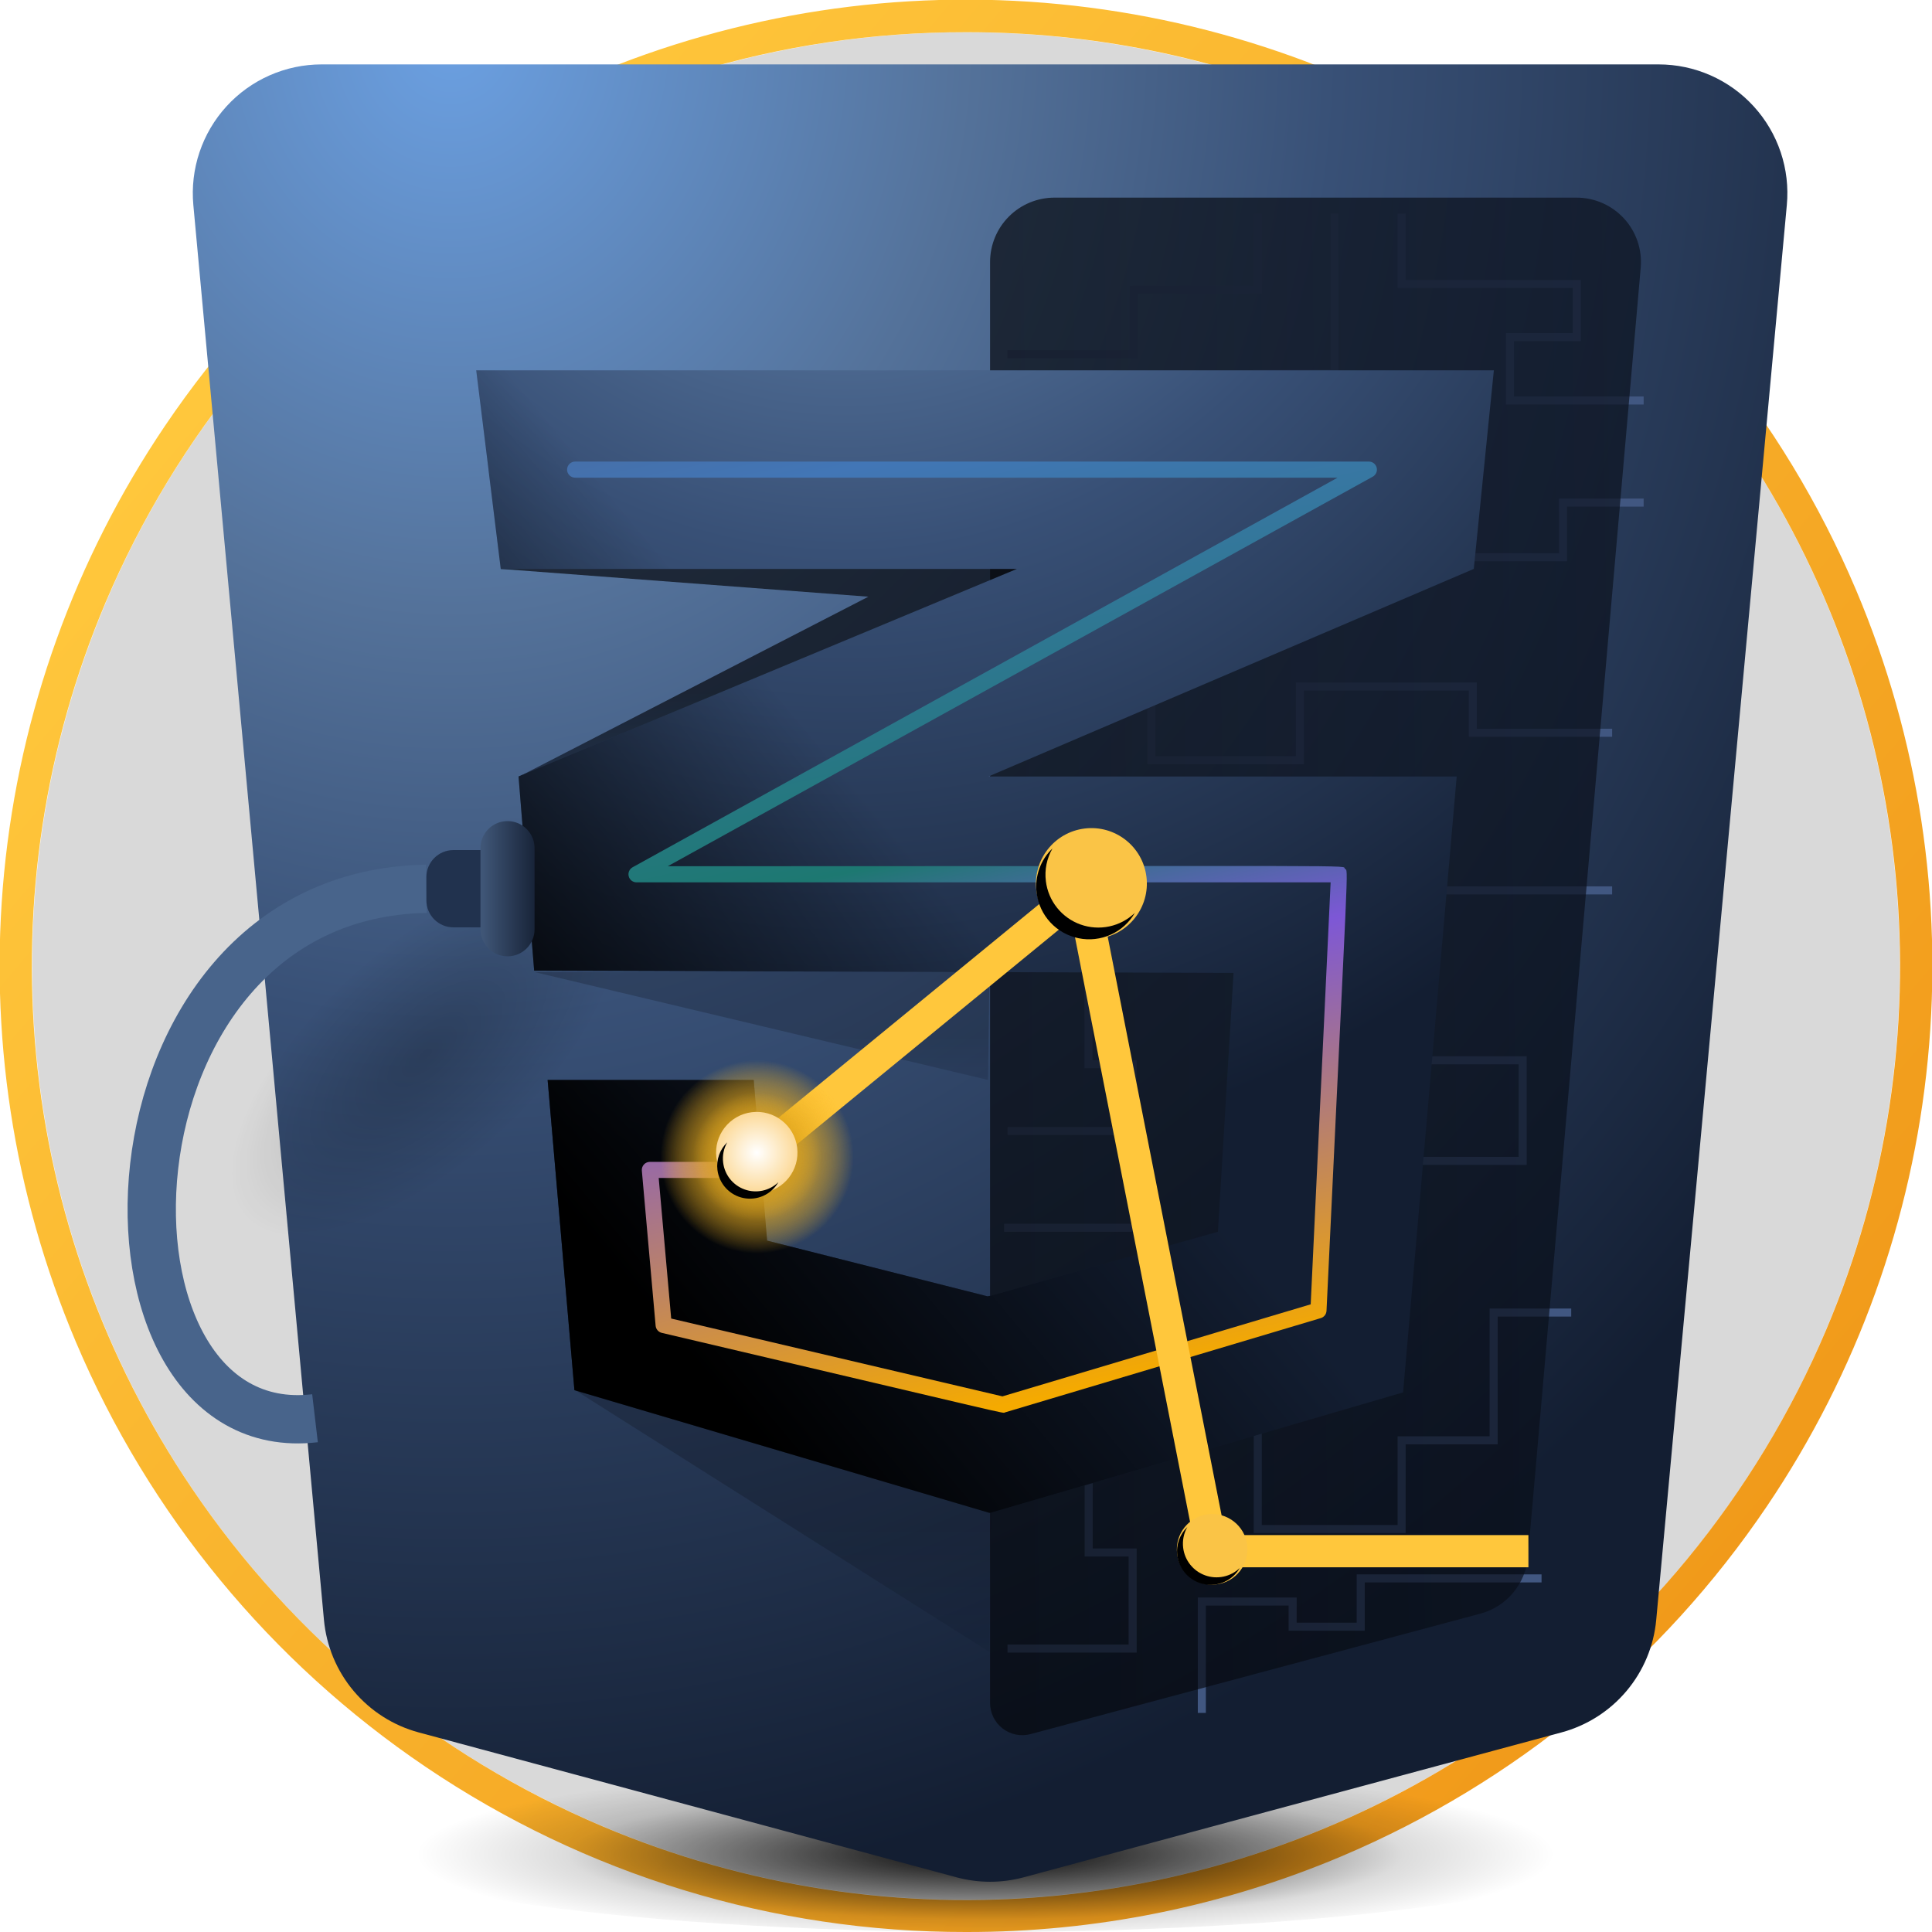
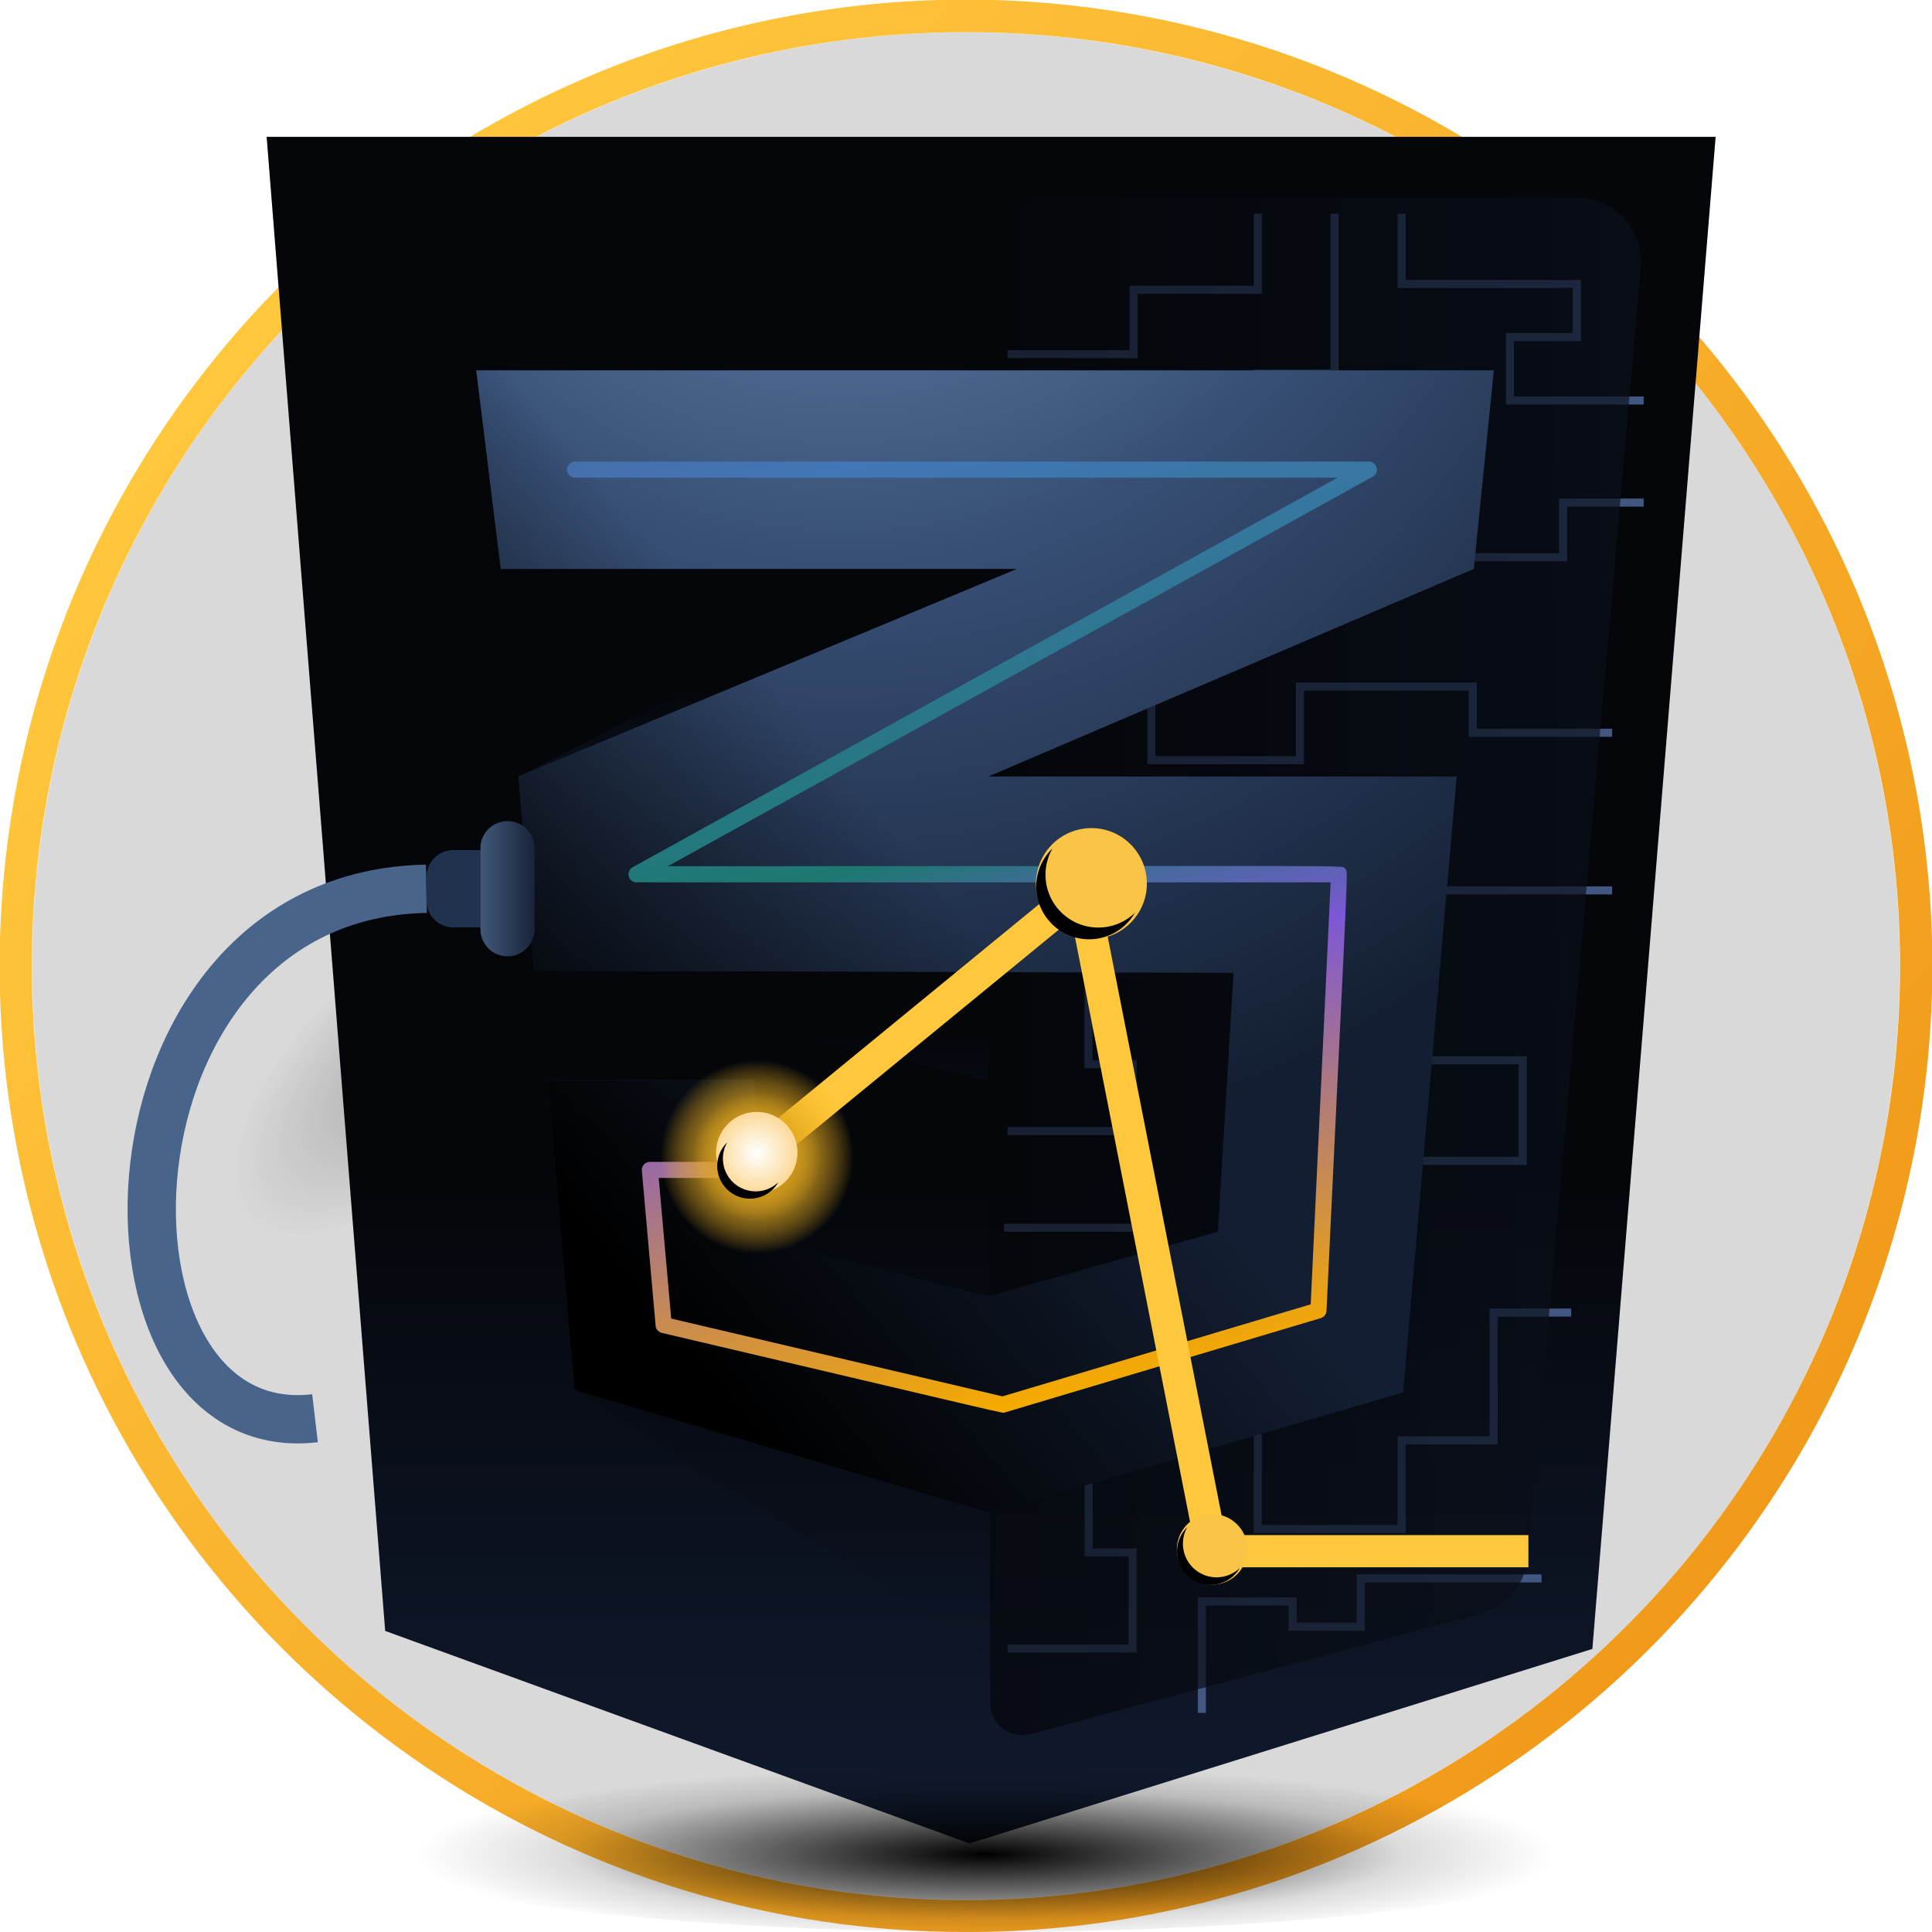
<svg xmlns="http://www.w3.org/2000/svg" width="120" height="120" viewBox="0 0 120 120" fill="none">
  <g clip-path="url(#clip0_1251_13246)">
    <path d="M60 2C71.471 2 82.685 5.402 92.223 11.775C101.761 18.148 109.195 27.206 113.585 37.804C117.975 48.403 119.123 60.064 116.886 71.315C114.648 82.566 109.124 92.901 101.012 101.012C92.901 109.124 82.566 114.648 71.315 116.886C60.064 119.123 48.403 117.975 37.804 113.585C27.206 109.195 18.148 101.761 11.775 92.223C5.402 82.685 2 71.471 2 60C2 44.617 8.111 29.865 18.988 18.988C29.865 8.111 44.617 2 60 2V2Z" fill="black" fill-opacity="0.15" />
    <path d="M60 120C48.044 120.019 36.358 116.45 26.453 109.753C16.806 103.241 9.255 94.07 4.714 83.353C0.823 74.159 -0.709 64.138 0.257 54.201C1.223 44.264 4.657 34.726 10.246 26.453C16.759 16.806 25.929 9.255 36.646 4.715C45.84 0.824 55.861 -0.708 65.798 0.258C75.735 1.224 85.273 4.658 93.546 10.247C103.193 16.759 110.744 25.93 115.284 36.647C119.175 45.842 120.707 55.862 119.741 65.799C118.775 75.736 115.341 85.274 109.752 93.547C103.24 103.194 94.069 110.746 83.352 115.286C75.964 118.412 68.022 120.016 60 120ZM60 2C48.443 1.981 37.145 5.432 27.571 11.905C18.246 18.2 10.946 27.064 6.557 37.423C2.796 46.31 1.316 55.997 2.25 65.602C3.184 75.207 6.503 84.427 11.905 92.423C18.2 101.748 27.064 109.048 37.423 113.437C46.31 117.198 55.997 118.679 65.602 117.745C75.207 116.811 84.427 113.492 92.423 108.089C101.748 101.794 109.047 92.93 113.437 82.571C117.198 73.684 118.678 63.997 117.744 54.392C116.81 44.787 113.491 35.568 108.089 27.571C101.794 18.247 92.93 10.947 82.571 6.558C75.43 3.536 67.754 1.986 60 2Z" fill="url(#paint0_linear_1251_13246)" />
    <path d="M16.561 8.5L23.925 101.3L60.218 114.5L98.906 102.417L106.561 8.5H16.561Z" fill="url(#paint1_linear_1251_13246)" />
    <path d="M61.203 120C84.399 120 103.203 117.09 103.203 113.5C103.203 109.91 84.399 107 61.203 107C38.007 107 19.203 109.91 19.203 113.5C19.203 117.09 38.007 120 61.203 120Z" fill="url(#paint2_radial_1251_13246)" />
-     <path d="M102.871 100.615C102.721 102.242 102.077 103.783 101.024 105.033C99.972 106.282 98.563 107.179 96.985 107.604L63.576 116.604C62.214 116.971 60.779 116.971 59.416 116.604L26.007 107.604C24.43 107.179 23.02 106.282 21.968 105.032C20.916 103.783 20.271 102.241 20.121 100.614L12.009 12.735C11.907 11.627 12.037 10.51 12.391 9.455C12.745 8.401 13.315 7.431 14.065 6.609C14.814 5.787 15.727 5.131 16.745 4.681C17.763 4.232 18.863 4 19.975 4H103.017C104.13 4 105.23 4.232 106.248 4.681C107.266 5.131 108.179 5.787 108.928 6.609C109.678 7.431 110.248 8.401 110.602 9.455C110.956 10.51 111.086 11.627 110.983 12.735L102.871 100.615Z" fill="url(#paint3_radial_1251_13246)" />
    <path opacity="0.217" d="M31.117 70.695C37.479 64.967 40.539 57.994 37.952 55.121C35.365 52.248 28.111 54.562 21.749 60.291C15.388 66.019 12.328 72.991 14.914 75.864C17.501 78.737 24.755 76.423 31.117 70.695Z" fill="url(#paint4_radial_1251_13246)" />
    <path opacity="0.216" d="M33.203 60.377L61.367 67.077L61.459 60.287L33.203 60.377Z" fill="url(#paint5_linear_1251_13246)" />
    <path opacity="0.216" d="M35.722 86.346L61.459 102.609L61.578 91.076L38.146 82.3L35.722 86.346Z" fill="url(#paint6_linear_1251_13246)" />
    <path opacity="0.685" d="M31.103 35.337L53.937 37.062L32.257 48.228L38.724 49.855L67.703 34.581L38.724 31.855L31.103 35.337Z" fill="url(#paint7_linear_1251_13246)" />
    <path d="M97.591 81.525H92.772V89.461H87.057V94.97H78.122V88.248" stroke="#415781" stroke-width="0.5" stroke-miterlimit="10" />
    <path d="M62.459 55.304H67.608V66.098H70.35V70.249H62.578" stroke="#415781" stroke-width="0.5" stroke-miterlimit="10" />
    <path d="M62.578 89.461H67.619V96.428H70.35V102.395H62.578" stroke="#415781" stroke-width="0.5" stroke-miterlimit="10" />
    <path d="M62.367 76.258H71.602V81.525H82.893V72.104H94.575V65.856H87.058V55.304H100.132" stroke="#415781" stroke-width="0.5" stroke-miterlimit="10" />
    <path d="M82.892 13.275V23.192H78.122V31.218H87.057V34.61H97.084V31.217H102.09" stroke="#415781" stroke-width="0.5" stroke-miterlimit="10" />
    <path d="M62.578 22H70.414V18H78.123V13.275" stroke="#415781" stroke-width="0.5" stroke-miterlimit="10" />
    <path d="M102.091 24.875H93.786V20.939H97.939V17.639H87.058V13.275" stroke="#415781" stroke-width="0.5" stroke-miterlimit="10" />
    <path d="M62.578 40.143H71.514V47.219H80.74V42.643H91.478V45.513H100.133" stroke="#415781" stroke-width="0.5" stroke-miterlimit="10" />
    <path d="M74.648 106.392V99.475H80.288V101.037H84.517V98.037H95.748" stroke="#415781" stroke-width="0.5" stroke-miterlimit="10" />
    <path opacity="0.674" d="M65.495 12.275C64.434 12.275 63.417 12.697 62.667 13.447C61.916 14.197 61.495 15.214 61.495 16.275V105.775C61.495 106.082 61.566 106.385 61.701 106.66C61.837 106.935 62.034 107.175 62.277 107.362C62.521 107.549 62.804 107.677 63.105 107.737C63.405 107.797 63.716 107.787 64.012 107.707L91.95 100.226C92.743 100.014 93.451 99.563 93.979 98.934C94.507 98.305 94.829 97.529 94.9 96.711L101.908 16.624C101.957 16.072 101.889 15.515 101.711 14.99C101.533 14.465 101.248 13.982 100.873 13.573C100.498 13.165 100.043 12.838 99.535 12.614C99.027 12.391 98.479 12.275 97.924 12.275H65.495Z" fill="url(#paint8_linear_1251_13246)" />
    <path d="M61.46 93.956V93.969L35.678 86.346L34.014 67.078H46.814L47.646 77.058L61.346 80.518L61.463 80.485V80.5L75.647 76.507L76.618 60.428L45.398 60.328L33.178 60.287L32.208 48.227L61.459 36.046L63.164 35.336H31.103L30.342 29.185V29.156L29.578 23H92.786L91.539 35.336L61.459 48.2L61.387 48.231H90.478L87.149 86.484L61.506 93.97L61.46 93.956Z" fill="url(#paint9_radial_1251_13246)" />
    <path d="M61.46 93.956V93.969L35.678 86.346L34.014 67.078H46.814L47.646 77.058L61.346 80.518L61.463 80.485V80.5L75.647 76.507L76.618 60.428L45.398 60.328L33.178 60.287L32.208 48.227L61.459 36.046L63.164 35.336H31.103L30.342 29.185V29.156L29.578 23H92.786L91.778 32.988C91.706 33.699 91.445 34.379 91.021 34.955C90.598 35.531 90.028 35.983 89.37 36.264L61.459 48.2L61.387 48.231H90.478L87.149 86.484L61.506 93.97L61.46 93.956Z" fill="url(#paint10_linear_1251_13246)" />
    <path d="M35.722 29.669C35.59 29.669 35.462 29.616 35.369 29.523C35.275 29.429 35.222 29.302 35.222 29.169C35.222 29.036 35.275 28.909 35.369 28.815C35.462 28.722 35.59 28.669 35.722 28.669H85.022C85.133 28.669 85.241 28.706 85.329 28.773C85.417 28.841 85.479 28.936 85.507 29.044C85.535 29.151 85.526 29.265 85.482 29.367C85.438 29.469 85.361 29.553 85.264 29.607L41.475 53.803C86.113 53.803 83.304 53.717 83.534 53.958C83.764 54.199 83.761 52.437 82.392 81.414C82.387 81.517 82.351 81.617 82.287 81.699C82.223 81.78 82.135 81.84 82.036 81.87L62.422 87.727C62.222 87.786 63.638 88.081 41.109 82.788C41.006 82.764 40.913 82.709 40.844 82.629C40.774 82.55 40.732 82.45 40.722 82.345L39.866 72.71C39.86 72.641 39.868 72.571 39.891 72.505C39.913 72.439 39.949 72.379 39.996 72.328C40.043 72.276 40.1 72.236 40.164 72.208C40.228 72.18 40.297 72.166 40.366 72.166H46.432C46.565 72.166 46.692 72.219 46.786 72.312C46.88 72.406 46.932 72.533 46.932 72.666C46.932 72.799 46.88 72.926 46.786 73.019C46.692 73.113 46.565 73.166 46.432 73.166H40.913L41.689 81.897L62.263 86.731L81.41 81.014L82.648 54.804H39.536C39.425 54.804 39.317 54.767 39.229 54.7C39.142 54.632 39.079 54.536 39.051 54.429C39.023 54.321 39.032 54.208 39.076 54.106C39.12 54.004 39.197 53.919 39.294 53.866L83.081 29.669H35.722Z" fill="url(#paint11_linear_1251_13246)" />
    <path d="M94.933 96.346L75.295 96.347L67.209 55.266L47.041 71.794" stroke="#FFC73C" stroke-width="2" stroke-miterlimit="10" />
    <path style="mix-blend-mode:overlay" d="M52.979 71.12C52.575 67.831 49.581 65.493 46.292 65.896C43.003 66.3 40.664 69.294 41.068 72.583C41.472 75.872 44.466 78.211 47.755 77.807C51.044 77.403 53.383 74.409 52.979 71.12Z" fill="url(#paint12_radial_1251_13246)" />
    <path style="mix-blend-mode:overlay" d="M52.979 71.12C52.575 67.831 49.581 65.493 46.292 65.896C43.003 66.3 40.664 69.294 41.068 72.583C41.472 75.872 44.466 78.211 47.755 77.807C51.044 77.403 53.383 74.409 52.979 71.12Z" fill="url(#paint13_radial_1251_13246)" />
    <path style="mix-blend-mode:overlay" d="M50.993 71.364C50.724 69.172 48.728 67.612 46.536 67.882C44.343 68.151 42.784 70.147 43.053 72.339C43.322 74.532 45.318 76.091 47.511 75.822C49.703 75.553 51.263 73.557 50.993 71.364Z" fill="url(#paint14_radial_1251_13246)" />
    <g filter="url(#filter0_d_1251_13246)">
      <path d="M49.514 71.282C49.344 69.896 48.083 68.911 46.697 69.081C45.311 69.251 44.325 70.512 44.496 71.898C44.666 73.284 45.927 74.269 47.313 74.099C48.699 73.929 49.684 72.668 49.514 71.282Z" fill="url(#paint15_radial_1251_13246)" />
    </g>
    <path d="M48.341 73.437C48.128 73.806 47.804 74.098 47.415 74.273C47.026 74.448 46.592 74.496 46.174 74.411C45.757 74.326 45.376 74.111 45.087 73.798C44.798 73.485 44.614 73.089 44.562 72.666C44.523 72.352 44.557 72.034 44.663 71.736C44.768 71.439 44.942 71.17 45.171 70.952C44.951 71.333 44.861 71.775 44.917 72.212C44.962 72.586 45.112 72.941 45.347 73.235C45.583 73.529 45.895 73.752 46.251 73.879C46.605 74.007 46.989 74.032 47.358 73.954C47.727 73.876 48.066 73.696 48.339 73.436L48.341 73.437Z" fill="black" />
    <path d="M71.208 54.461C70.977 52.572 69.258 51.229 67.369 51.461C65.481 51.693 64.138 53.412 64.37 55.3C64.602 57.189 66.32 58.532 68.209 58.3C70.097 58.068 71.44 56.349 71.208 54.461Z" fill="#FAC446" />
    <path d="M70.486 56.704C70.142 57.299 69.619 57.771 68.992 58.053C68.365 58.336 67.665 58.414 66.992 58.276C66.318 58.139 65.704 57.794 65.237 57.289C64.77 56.785 64.474 56.146 64.389 55.464C64.325 54.958 64.381 54.444 64.552 53.963C64.722 53.483 65.004 53.049 65.373 52.697C65.017 53.312 64.872 54.026 64.961 54.731C65.035 55.336 65.275 55.908 65.656 56.383C66.036 56.858 66.541 57.218 67.115 57.423C67.688 57.627 68.307 57.668 68.903 57.541C69.498 57.414 70.046 57.124 70.486 56.703L70.486 56.704Z" fill="black" />
    <path d="M77.465 95.965C77.318 94.763 76.224 93.908 75.022 94.055C73.819 94.203 72.965 95.297 73.112 96.499C73.26 97.701 74.354 98.556 75.556 98.409C76.758 98.261 77.613 97.167 77.465 95.965Z" fill="#FAC446" />
    <path d="M77.004 97.394C76.785 97.773 76.452 98.073 76.053 98.252C75.654 98.432 75.209 98.481 74.78 98.394C74.351 98.306 73.961 98.087 73.664 97.765C73.367 97.444 73.178 97.037 73.125 96.603C73.084 96.281 73.12 95.954 73.228 95.649C73.337 95.343 73.516 95.068 73.75 94.844C73.524 95.235 73.433 95.689 73.489 96.137C73.536 96.522 73.689 96.885 73.931 97.187C74.173 97.49 74.494 97.719 74.859 97.849C75.223 97.98 75.617 98.006 75.996 97.925C76.374 97.845 76.723 97.661 77.003 97.393L77.004 97.394Z" fill="black" />
    <path d="M26.485 55.204C5.431 55.572 4.753 89.835 19.566 88.089" stroke="#48648B" stroke-width="3" stroke-miterlimit="10" />
    <path d="M31.523 55.92V54.48C31.523 53.552 30.771 52.8 29.843 52.8H28.163C27.235 52.8 26.483 53.552 26.483 54.48V55.92C26.483 56.848 27.235 57.6 28.163 57.6H29.843C30.771 57.6 31.523 56.848 31.523 55.92Z" fill="#21324E" />
    <path d="M33.203 57.72V52.68C33.203 51.752 32.451 51 31.523 51C30.595 51 29.843 51.752 29.843 52.68V57.72C29.843 58.648 30.595 59.4 31.523 59.4C32.451 59.4 33.203 58.648 33.203 57.72Z" fill="url(#paint16_linear_1251_13246)" />
  </g>
  <defs>
    <filter id="filter0_d_1251_13246" x="39.49" y="64.075" width="15.029" height="15.029" filterUnits="userSpaceOnUse" color-interpolation-filters="sRGB">
      <feFlood flood-opacity="0" result="BackgroundImageFix" />
      <feColorMatrix in="SourceAlpha" type="matrix" values="0 0 0 0 0 0 0 0 0 0 0 0 0 0 0 0 0 0 127 0" result="hardAlpha" />
      <feOffset />
      <feGaussianBlur stdDeviation="2.493" />
      <feColorMatrix type="matrix" values="0 0 0 0 0.976 0 0 0 0 0.698 0 0 0 0 0.173 0 0 0 1 0" />
      <feBlend mode="normal" in2="BackgroundImageFix" result="effect1_dropShadow_1251_13246" />
      <feBlend mode="normal" in="SourceGraphic" in2="effect1_dropShadow_1251_13246" result="shape" />
    </filter>
    <linearGradient id="paint0_linear_1251_13246" x1="109.098" y1="95.395" x2="17.877" y2="17.723" gradientUnits="userSpaceOnUse">
      <stop stop-color="#F19A1A" />
      <stop offset="1" stop-color="#FFC73C" />
    </linearGradient>
    <linearGradient id="paint1_linear_1251_13246" x1="61.561" y1="73.69" x2="61.561" y2="114.5" gradientUnits="userSpaceOnUse">
      <stop stop-color="#04060A" />
      <stop offset="1" stop-color="#111B30" />
    </linearGradient>
    <radialGradient id="paint2_radial_1251_13246" cx="0" cy="0" r="1" gradientUnits="userSpaceOnUse" gradientTransform="translate(61.203 115.177) scale(35.532 5.499)">
      <stop />
      <stop offset="0.734" stop-opacity="0.137" />
      <stop offset="1" stop-opacity="0" />
    </radialGradient>
    <radialGradient id="paint3_radial_1251_13246" cx="0" cy="0" r="1" gradientUnits="userSpaceOnUse" gradientTransform="translate(28.317 1.291) scale(103.895 118.41)">
      <stop stop-color="#6BA0E2" />
      <stop offset="0.305" stop-color="#54729A" />
      <stop offset="0.526" stop-color="#385076" />
      <stop offset="1" stop-color="#131E32" />
    </radialGradient>
    <radialGradient id="paint4_radial_1251_13246" cx="0" cy="0" r="1" gradientUnits="userSpaceOnUse" gradientTransform="translate(26.433 65.493) rotate(-42) scale(15.128 6.832)">
      <stop />
      <stop offset="1" stop-opacity="0" />
    </radialGradient>
    <linearGradient id="paint5_linear_1251_13246" x1="47.331" y1="64.463" x2="47.331" y2="67.077" gradientUnits="userSpaceOnUse">
      <stop stop-color="#04060A" />
      <stop offset="1" stop-color="#111B30" />
    </linearGradient>
    <linearGradient id="paint6_linear_1251_13246" x1="48.65" y1="94.79" x2="48.65" y2="102.609" gradientUnits="userSpaceOnUse">
      <stop stop-color="#04060A" />
      <stop offset="1" stop-color="#111B30" />
    </linearGradient>
    <linearGradient id="paint7_linear_1251_13246" x1="49.403" y1="42.925" x2="49.403" y2="49.855" gradientUnits="userSpaceOnUse">
      <stop stop-color="#04060A" />
      <stop offset="1" stop-color="#111B30" />
    </linearGradient>
    <linearGradient id="paint8_linear_1251_13246" x1="61.495" y1="74.064" x2="146.284" y2="73.088" gradientUnits="userSpaceOnUse">
      <stop stop-color="#04060A" />
      <stop offset="1" stop-color="#111B30" />
    </linearGradient>
    <radialGradient id="paint9_radial_1251_13246" cx="0" cy="0" r="1" gradientUnits="userSpaceOnUse" gradientTransform="translate(52.459 -8.156) scale(71.994 80.835)">
      <stop stop-color="#6BA0E2" />
      <stop offset="0.305" stop-color="#54729A" />
      <stop offset="0.526" stop-color="#385076" />
      <stop offset="1" stop-color="#131E32" />
    </radialGradient>
    <linearGradient id="paint10_linear_1251_13246" x1="39.944" y1="80.841" x2="63.456" y2="61.209" gradientUnits="userSpaceOnUse">
      <stop />
      <stop offset="1" stop-opacity="0" />
    </linearGradient>
    <linearGradient id="paint11_linear_1251_13246" x1="48.2" y1="10.886" x2="64.782" y2="86.786" gradientUnits="userSpaceOnUse">
      <stop stop-color="#51587E" />
      <stop offset="0.241" stop-color="#4276B6" />
      <stop offset="0.557" stop-color="#1D7871" />
      <stop offset="0.675" stop-color="#7D57D6" />
      <stop offset="1" stop-color="#F5AA00" />
    </linearGradient>
    <radialGradient id="paint12_radial_1251_13246" cx="0" cy="0" r="1" gradientUnits="userSpaceOnUse" gradientTransform="translate(47.023 71.852) rotate(-97) scale(6)">
      <stop stop-color="#C08D17" />
      <stop offset="1" stop-color="#FFBE24" stop-opacity="0" />
    </radialGradient>
    <radialGradient id="paint13_radial_1251_13246" cx="0" cy="0" r="1" gradientUnits="userSpaceOnUse" gradientTransform="translate(47.023 71.852) rotate(-97) scale(6)">
      <stop stop-color="#C08D17" />
      <stop offset="1" stop-color="#FFBE24" stop-opacity="0" />
    </radialGradient>
    <radialGradient id="paint14_radial_1251_13246" cx="0" cy="0" r="1" gradientUnits="userSpaceOnUse" gradientTransform="translate(47.023 71.852) rotate(-97) scale(4)">
      <stop stop-color="#C08D17" />
      <stop offset="1" stop-color="#FFBE24" stop-opacity="0" />
    </radialGradient>
    <radialGradient id="paint15_radial_1251_13246" cx="0" cy="0" r="1" gradientUnits="userSpaceOnUse" gradientTransform="translate(47.005 71.59) rotate(-97) scale(5.147)">
      <stop stop-color="white" />
      <stop offset="1" stop-color="#F9B22C" />
    </radialGradient>
    <linearGradient id="paint16_linear_1251_13246" x1="27.686" y1="55.2" x2="33.203" y2="55.2" gradientUnits="userSpaceOnUse">
      <stop stop-color="#5B79A2" />
      <stop offset="1" stop-color="#182439" />
    </linearGradient>
    <clipPath id="clip0_1251_13246">
      <rect width="120" height="120.001" fill="white" />
    </clipPath>
  </defs>
</svg>